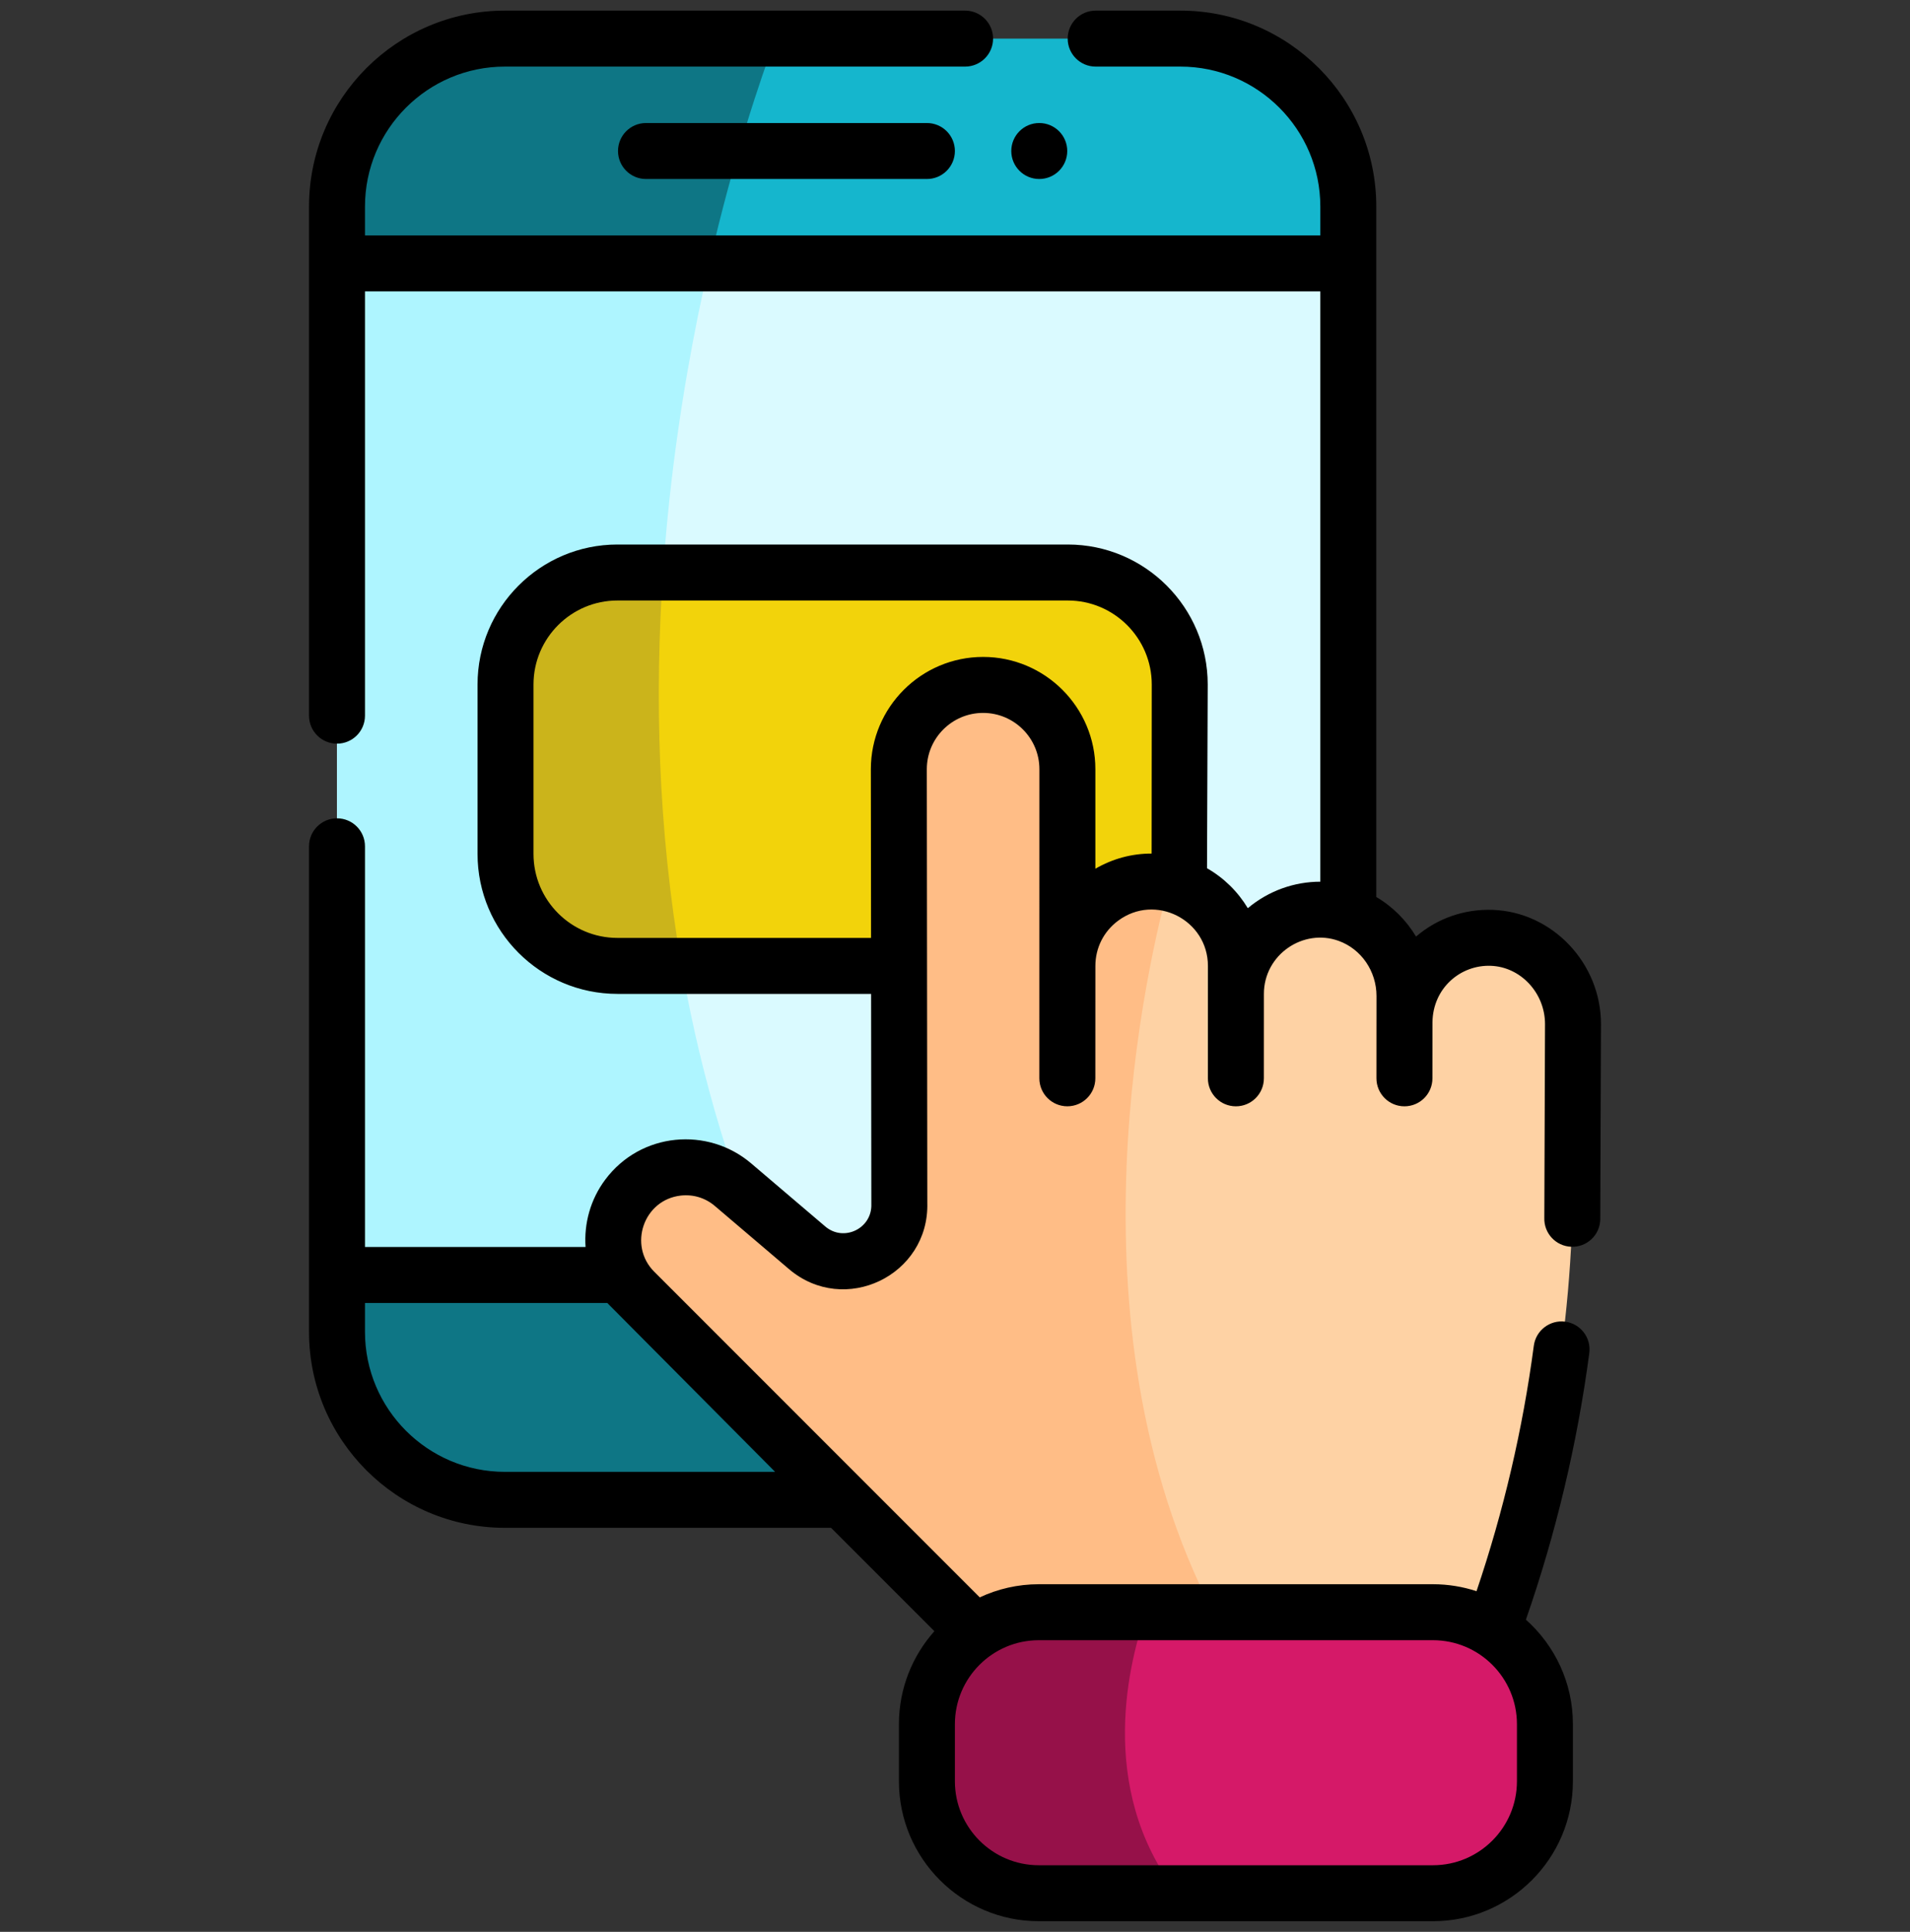
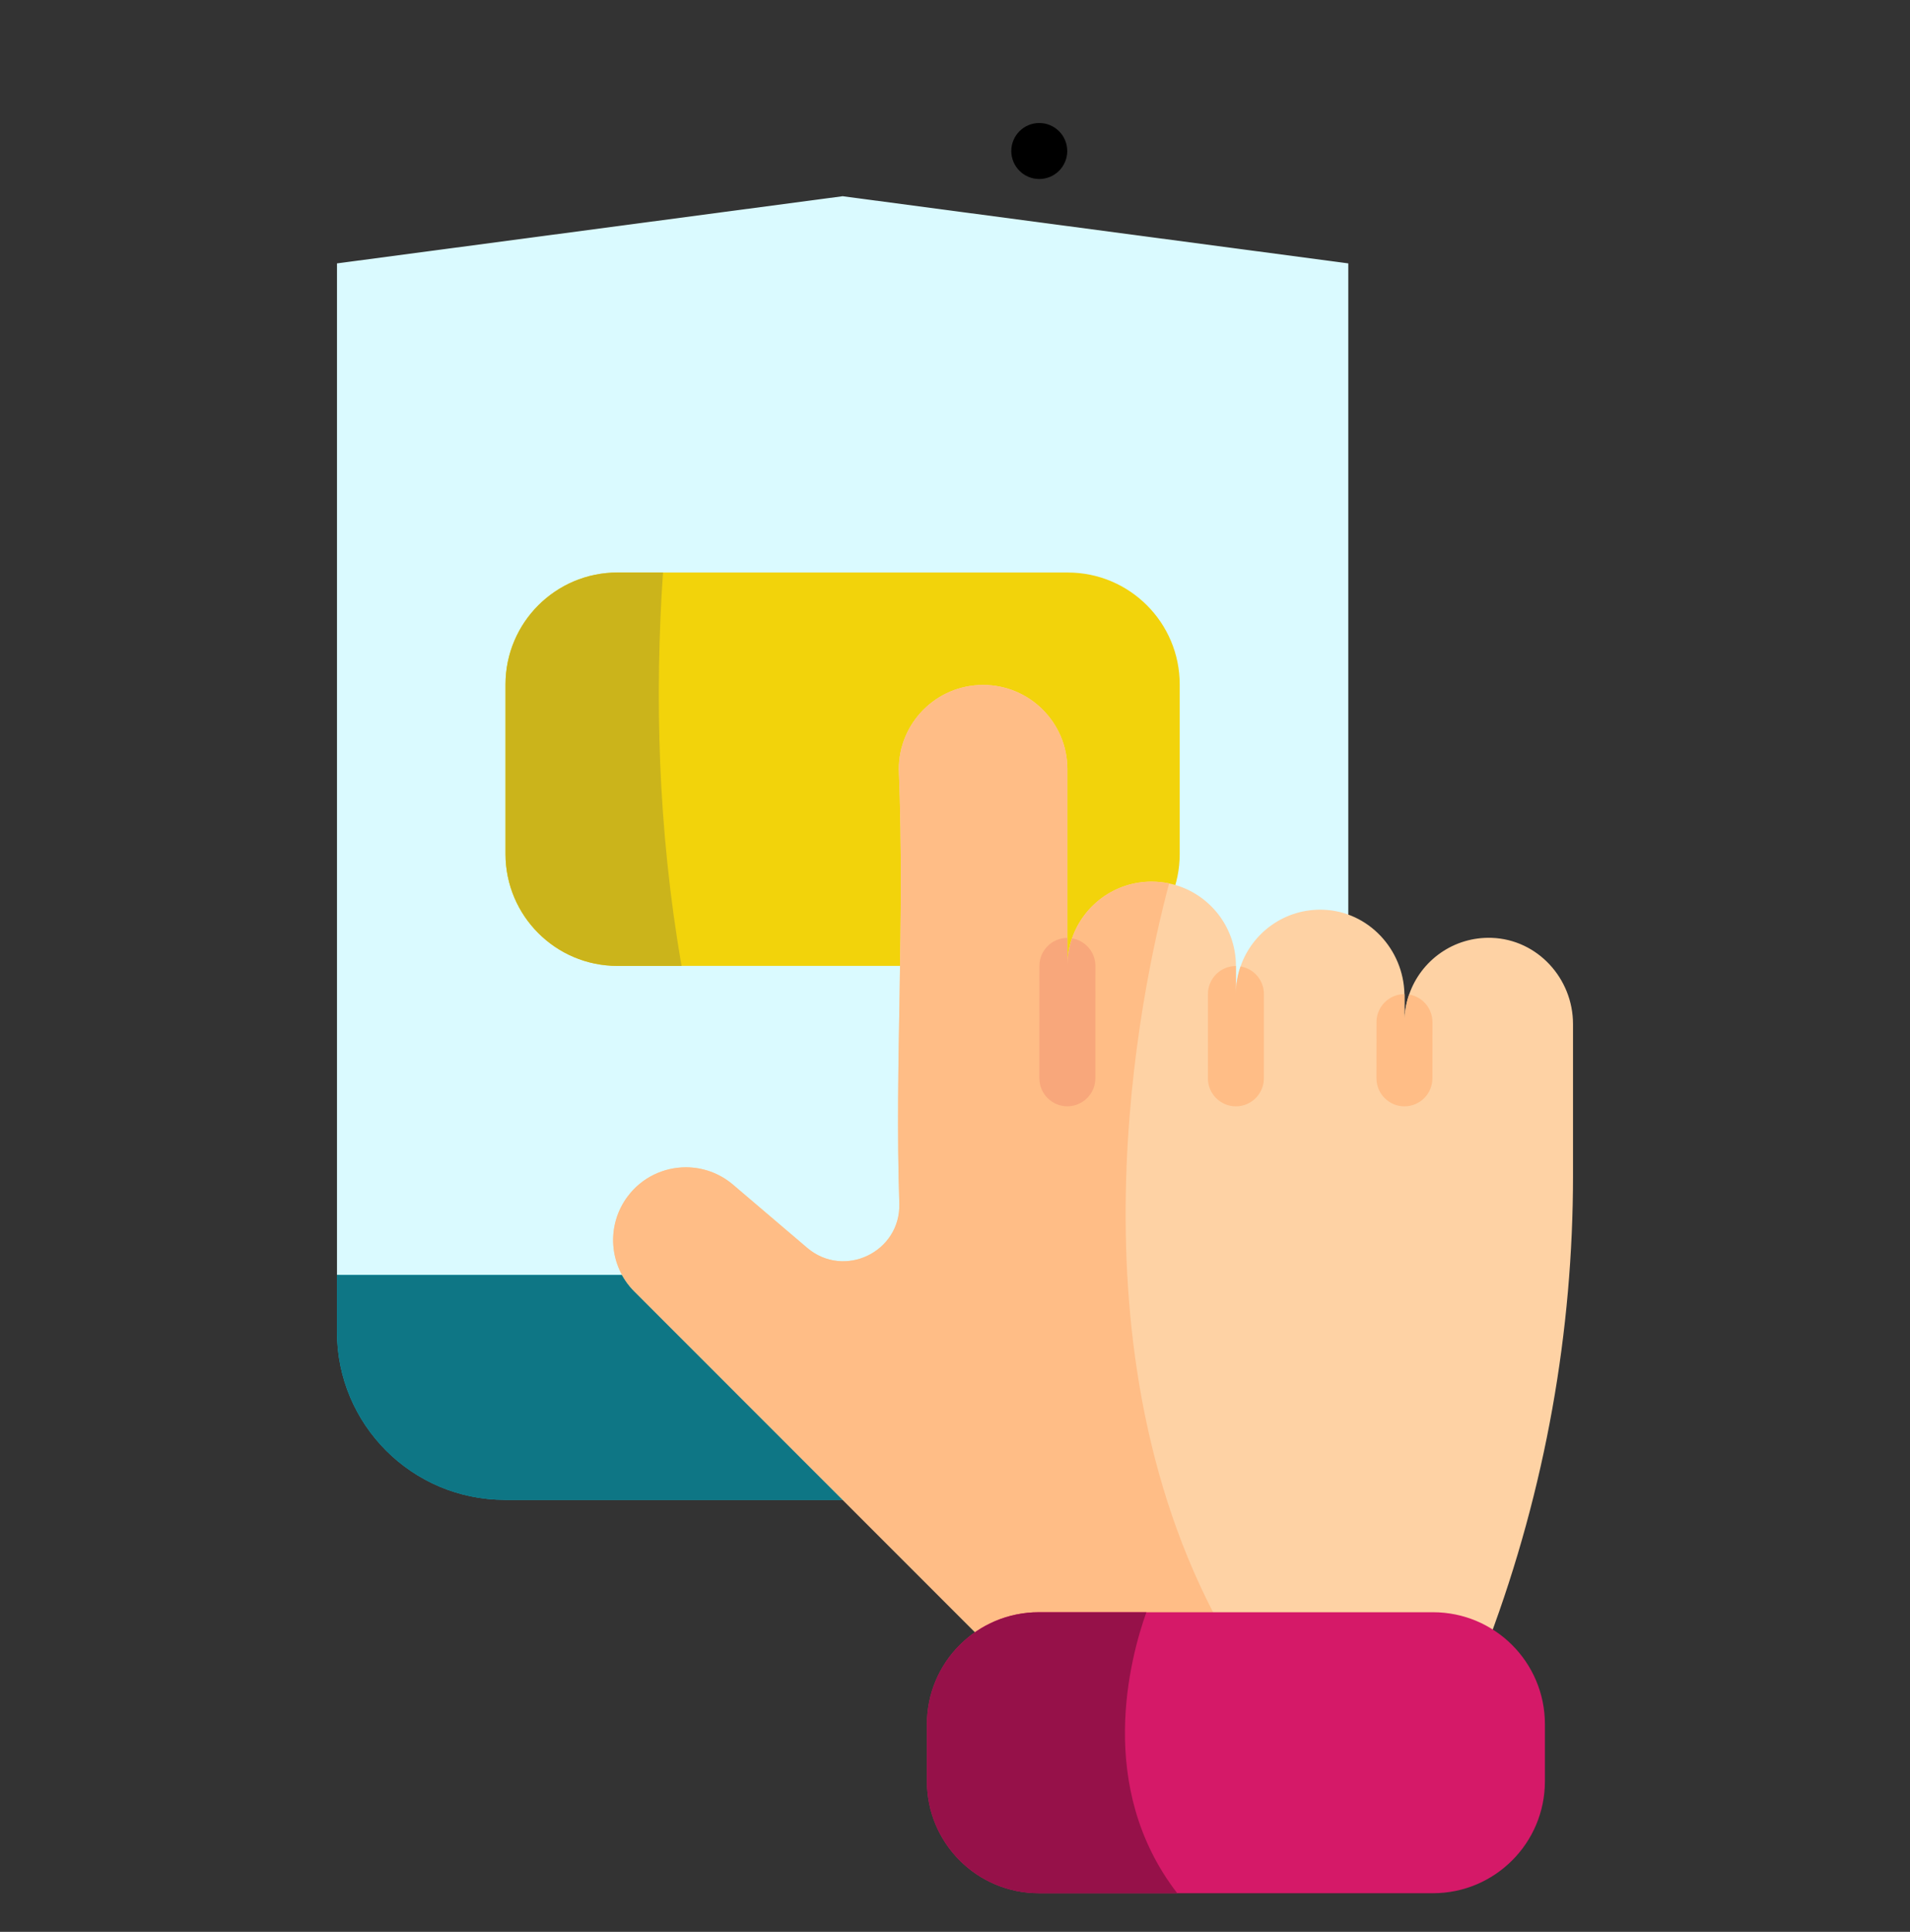
<svg xmlns="http://www.w3.org/2000/svg" width="90" height="91" viewBox="0 0 90 91" fill="none">
  <rect x="0" y="0" width="90" height="91" fill="#333333" stroke="none" />
  <g id="Notification" clip-path="url(#clip0_934_512)">
    <g id="Group">
      <g id="Group_2">
        <path id="Vector" d="M63.532 12.407V60.06L39.706 62.697L37.579 62.461L15.879 60.06V12.407L34.01 9.999L39.706 9.243L63.532 12.407Z" fill="#DAFAFF" />
-         <path id="Vector_2" d="M37.579 62.461L15.879 60.06V12.407L34.01 9.999C30.96 21.848 27.964 42.931 37.579 62.461Z" fill="#AEF5FF" />
        <path id="Vector_3" d="M63.532 60.06V62.739C63.532 67.108 59.99 70.65 55.621 70.65H23.791C19.42 70.65 15.879 67.108 15.879 62.739V60.06H63.532Z" fill="#15B6CD" />
        <path id="Vector_4" d="M42.471 70.65H23.791C19.42 70.65 15.879 67.108 15.879 62.739V60.06H36.464C38.036 63.65 40.012 67.201 42.471 70.65Z" fill="#0E7685" />
-         <path id="Vector_5" d="M63.532 9.73V12.407H15.879V9.73C15.879 5.361 19.42 1.819 23.791 1.819H55.621C59.99 1.819 63.532 5.361 63.532 9.73Z" fill="#15B6CD" />
-         <path id="Vector_6" d="M36.541 1.819C35.849 3.68 34.572 7.413 33.424 12.407H15.879V9.73C15.879 5.361 19.42 1.819 23.791 1.819H36.541Z" fill="#0E7685" />
        <path id="Vector_7" d="M55.589 32.243V40.226C55.589 43.139 53.228 45.5 50.315 45.5H29.094C26.183 45.5 23.82 43.139 23.82 40.226V32.243C23.82 29.33 26.183 26.969 29.094 26.969H50.315C53.228 26.969 55.589 29.33 55.589 32.243Z" fill="#F2D30B" />
        <path id="Vector_8" d="M32.116 45.5H29.094C26.183 45.5 23.82 43.139 23.82 40.226V32.243C23.82 29.33 26.183 26.969 29.094 26.969H31.241C30.849 32.714 30.988 39.022 32.116 45.5Z" fill="#CBB41B" />
        <path id="Vector_9" d="M74.121 48.239V55.37C74.121 62.66 72.844 70.081 70.151 77.269H46.325L29.894 60.837C28.688 59.631 28.553 57.722 29.576 56.358C30.251 55.456 31.281 54.986 32.32 54.986C33.103 54.986 33.892 55.254 34.539 55.804L38.032 58.778C39.776 60.262 42.452 58.972 42.376 56.683C42.157 50.06 42.643 43.594 42.353 36.233C42.353 34.041 44.131 32.264 46.325 32.264C48.513 32.264 50.296 34.038 50.296 36.233V45.5C50.296 45.045 50.373 44.607 50.514 44.201C51.052 42.645 52.529 41.529 54.266 41.529C54.549 41.529 54.825 41.559 55.09 41.615C56.889 41.993 58.237 43.589 58.237 45.5V46.824C58.237 46.368 58.314 45.931 58.455 45.525C59.007 43.927 60.551 42.791 62.351 42.854C64.475 42.928 66.134 44.714 66.178 46.829C66.18 46.857 66.18 46.887 66.18 46.917V48.148C66.18 47.692 66.257 47.255 66.398 46.848C66.95 45.25 68.493 44.115 70.293 44.178C72.445 44.254 74.121 46.087 74.121 48.239Z" fill="#FED2A4" />
        <path id="Vector_10" d="M57.884 77.269H46.325L29.894 60.837C28.688 59.631 28.553 57.722 29.576 56.358C30.251 55.456 31.281 54.986 32.32 54.986C33.103 54.986 33.892 55.254 34.539 55.804L38.032 58.778C39.776 60.262 42.452 58.972 42.376 56.683C42.157 50.06 42.643 43.594 42.353 36.233C42.353 34.041 44.131 32.264 46.325 32.264C48.513 32.264 50.296 34.038 50.296 36.233V45.5C50.296 45.045 50.373 44.607 50.514 44.201C51.052 42.645 52.529 41.529 54.266 41.529C54.549 41.529 54.825 41.559 55.09 41.615C53.758 46.579 50.046 63.718 57.884 77.269Z" fill="#FFBD86" />
        <path id="Vector_11" d="M51.615 45.5L51.613 50.795C51.613 51.159 51.465 51.488 51.226 51.727C50.987 51.964 50.658 52.112 50.294 52.112C49.565 52.112 48.976 51.521 48.976 50.793L48.978 45.498C48.978 44.77 49.568 44.181 50.296 44.181V45.5C50.296 45.045 50.373 44.607 50.514 44.201C51.138 44.303 51.615 44.846 51.615 45.5Z" fill="#F8A77B" />
        <path id="Vector_12" d="M59.556 46.824L59.554 50.795C59.554 51.159 59.406 51.488 59.169 51.727C58.93 51.966 58.599 52.114 58.235 52.114C57.507 52.114 56.917 51.523 56.917 50.795L56.919 46.824C56.919 46.096 57.509 45.505 58.237 45.505V46.824C58.237 46.369 58.314 45.931 58.455 45.525C59.079 45.627 59.556 46.17 59.556 46.824Z" fill="#FFBD86" />
        <path id="Vector_13" d="M67.498 48.148L67.496 50.795C67.496 51.159 67.349 51.488 67.11 51.727C66.872 51.966 66.542 52.114 66.178 52.114C65.45 52.114 64.859 51.523 64.859 50.793L64.861 48.148C64.861 47.42 65.45 46.831 66.178 46.829C66.18 46.857 66.18 46.887 66.18 46.917V48.148C66.18 47.692 66.257 47.255 66.398 46.848C67.022 46.95 67.498 47.494 67.498 48.148Z" fill="#FFBD86" />
        <path id="Vector_14" d="M72.797 81.219V83.907C72.797 86.82 70.436 89.181 67.523 89.181H48.951C46.038 89.181 43.677 86.82 43.677 83.907V81.219C43.677 78.306 46.038 75.945 48.951 75.945H67.523C70.436 75.945 72.797 78.306 72.797 81.219Z" fill="#D51968" />
        <path id="Vector_15" d="M55.472 89.181H48.951C46.038 89.181 43.677 86.82 43.677 83.907V81.219C43.677 78.306 46.038 75.945 48.951 75.945H54.018C53.25 78.092 51.611 84.18 55.472 89.181Z" fill="#961149" />
      </g>
      <g id="Group_3">
-         <path id="Vector_16" d="M30.44 5.795C29.711 5.795 29.121 6.385 29.121 7.113C29.121 7.841 29.711 8.432 30.44 8.432H43.676C44.405 8.432 44.995 7.841 44.995 7.113C44.995 6.385 44.405 5.795 43.676 5.795H30.44Z" fill="black" />
        <path id="Vector_17" d="M48.97 8.432C49.699 8.432 50.289 7.842 50.289 7.114C50.289 6.385 49.699 5.795 48.97 5.795C48.242 5.795 47.652 6.385 47.652 7.114C47.652 7.842 48.242 8.432 48.97 8.432Z" fill="black" />
-         <path id="Vector_18" d="M70.34 42.86C69.002 42.813 67.731 43.257 66.724 44.117C66.267 43.354 65.625 42.709 64.851 42.254V9.73C64.851 4.64 60.71 0.5 55.621 0.5H51.629C50.9 0.5 50.31 1.09 50.31 1.819C50.31 2.547 50.9 3.137 51.629 3.137H55.621C59.256 3.137 62.214 6.094 62.214 9.73V11.089H17.198V9.73C17.198 6.094 20.155 3.137 23.79 3.137H45.475C46.204 3.137 46.794 2.547 46.794 1.819C46.794 1.09 46.204 0.5 45.475 0.5H23.79C18.701 0.5 14.561 4.64 14.561 9.73V33.712C14.561 34.441 15.151 35.031 15.879 35.031C16.608 35.031 17.198 34.441 17.198 33.712V13.726H62.214V41.533C60.999 41.533 59.787 41.952 58.797 42.781C58.331 42.005 57.671 41.353 56.875 40.899L56.908 32.243C56.908 28.608 53.95 25.65 50.315 25.65H29.094C25.459 25.65 22.502 28.608 22.502 32.243V40.226C22.502 43.861 25.459 46.818 29.094 46.818H41.047L41.058 56.726C41.096 57.87 39.759 58.517 38.887 57.774L35.393 54.8C33.361 53.071 30.199 53.322 28.52 55.567C27.819 56.504 27.515 57.636 27.592 58.741H17.198V39.865C17.198 39.137 16.608 38.547 15.879 38.547C15.151 38.547 14.561 39.137 14.561 39.865V62.739C14.561 67.828 18.701 71.969 23.79 71.969H39.16L44.029 76.838C42.99 78.004 42.358 79.538 42.358 81.219V83.907C42.358 87.543 45.315 90.5 48.95 90.5H67.523C71.158 90.5 74.116 87.543 74.116 83.907V81.219C74.116 79.263 73.259 77.504 71.901 76.296C73.317 72.228 74.322 68.006 74.888 63.738C74.984 63.017 74.476 62.354 73.754 62.258C73.035 62.162 72.369 62.67 72.274 63.392C71.754 67.318 70.845 71.202 69.574 74.954C68.928 74.742 68.239 74.626 67.523 74.626H48.95C47.956 74.626 47.012 74.849 46.166 75.245L30.827 59.905C29.591 58.669 30.322 56.516 32.079 56.318C32.667 56.253 33.236 56.426 33.684 56.808L37.178 59.782C39.787 62.002 43.788 60.084 43.695 56.662L43.672 36.233C43.672 34.772 44.862 33.582 46.325 33.582C47.787 33.582 48.977 34.772 48.977 36.233L48.975 50.794C48.975 51.522 49.565 52.112 50.293 52.112C51.02 52.112 51.612 51.524 51.612 50.794L51.614 45.51C51.614 44.644 52.011 43.876 52.678 43.377C54.434 42.062 56.918 43.332 56.918 45.5L56.917 50.794C56.917 51.523 57.507 52.113 58.236 52.113C58.963 52.113 59.554 51.524 59.554 50.795L59.555 46.824C59.555 44.953 61.426 43.717 63.082 44.322C64.146 44.708 64.861 45.751 64.861 46.917L64.859 50.794C64.859 51.522 65.449 52.113 66.177 52.113C66.905 52.113 67.496 51.525 67.496 50.795L67.498 48.158C67.518 46.536 68.827 45.443 70.247 45.495C71.656 45.545 72.802 46.776 72.802 48.239L72.769 57.368C72.745 58.096 73.315 58.705 74.043 58.73C74.774 58.755 75.38 58.184 75.405 57.456L75.439 48.239C75.439 45.372 73.152 42.959 70.34 42.86ZM67.523 77.263C69.704 77.263 71.479 79.037 71.479 81.219V83.907C71.479 86.088 69.704 87.863 67.523 87.863H48.95C46.769 87.863 44.995 86.088 44.995 83.907V81.219C44.995 79.037 46.769 77.263 48.95 77.263H67.523ZM36.523 69.332H23.791C20.155 69.332 17.198 66.374 17.198 62.739V61.378H28.616L36.523 69.332ZM51.614 40.923V36.233C51.614 33.318 49.242 30.945 46.325 30.945C43.408 30.945 41.035 33.318 41.035 36.235L41.044 44.181H29.095C26.913 44.181 25.139 42.407 25.139 40.226V32.243C25.139 30.062 26.913 28.287 29.095 28.287H50.316C52.496 28.287 54.271 30.062 54.271 32.243L54.265 40.208C53.339 40.205 52.429 40.448 51.614 40.923Z" fill="black" />
      </g>
    </g>
  </g>
  <defs>
    <clipPath id="clip0_934_512">
      <rect width="90" height="90" fill="white" transform="translate(0 0.5)" />
    </clipPath>
  </defs>
</svg>